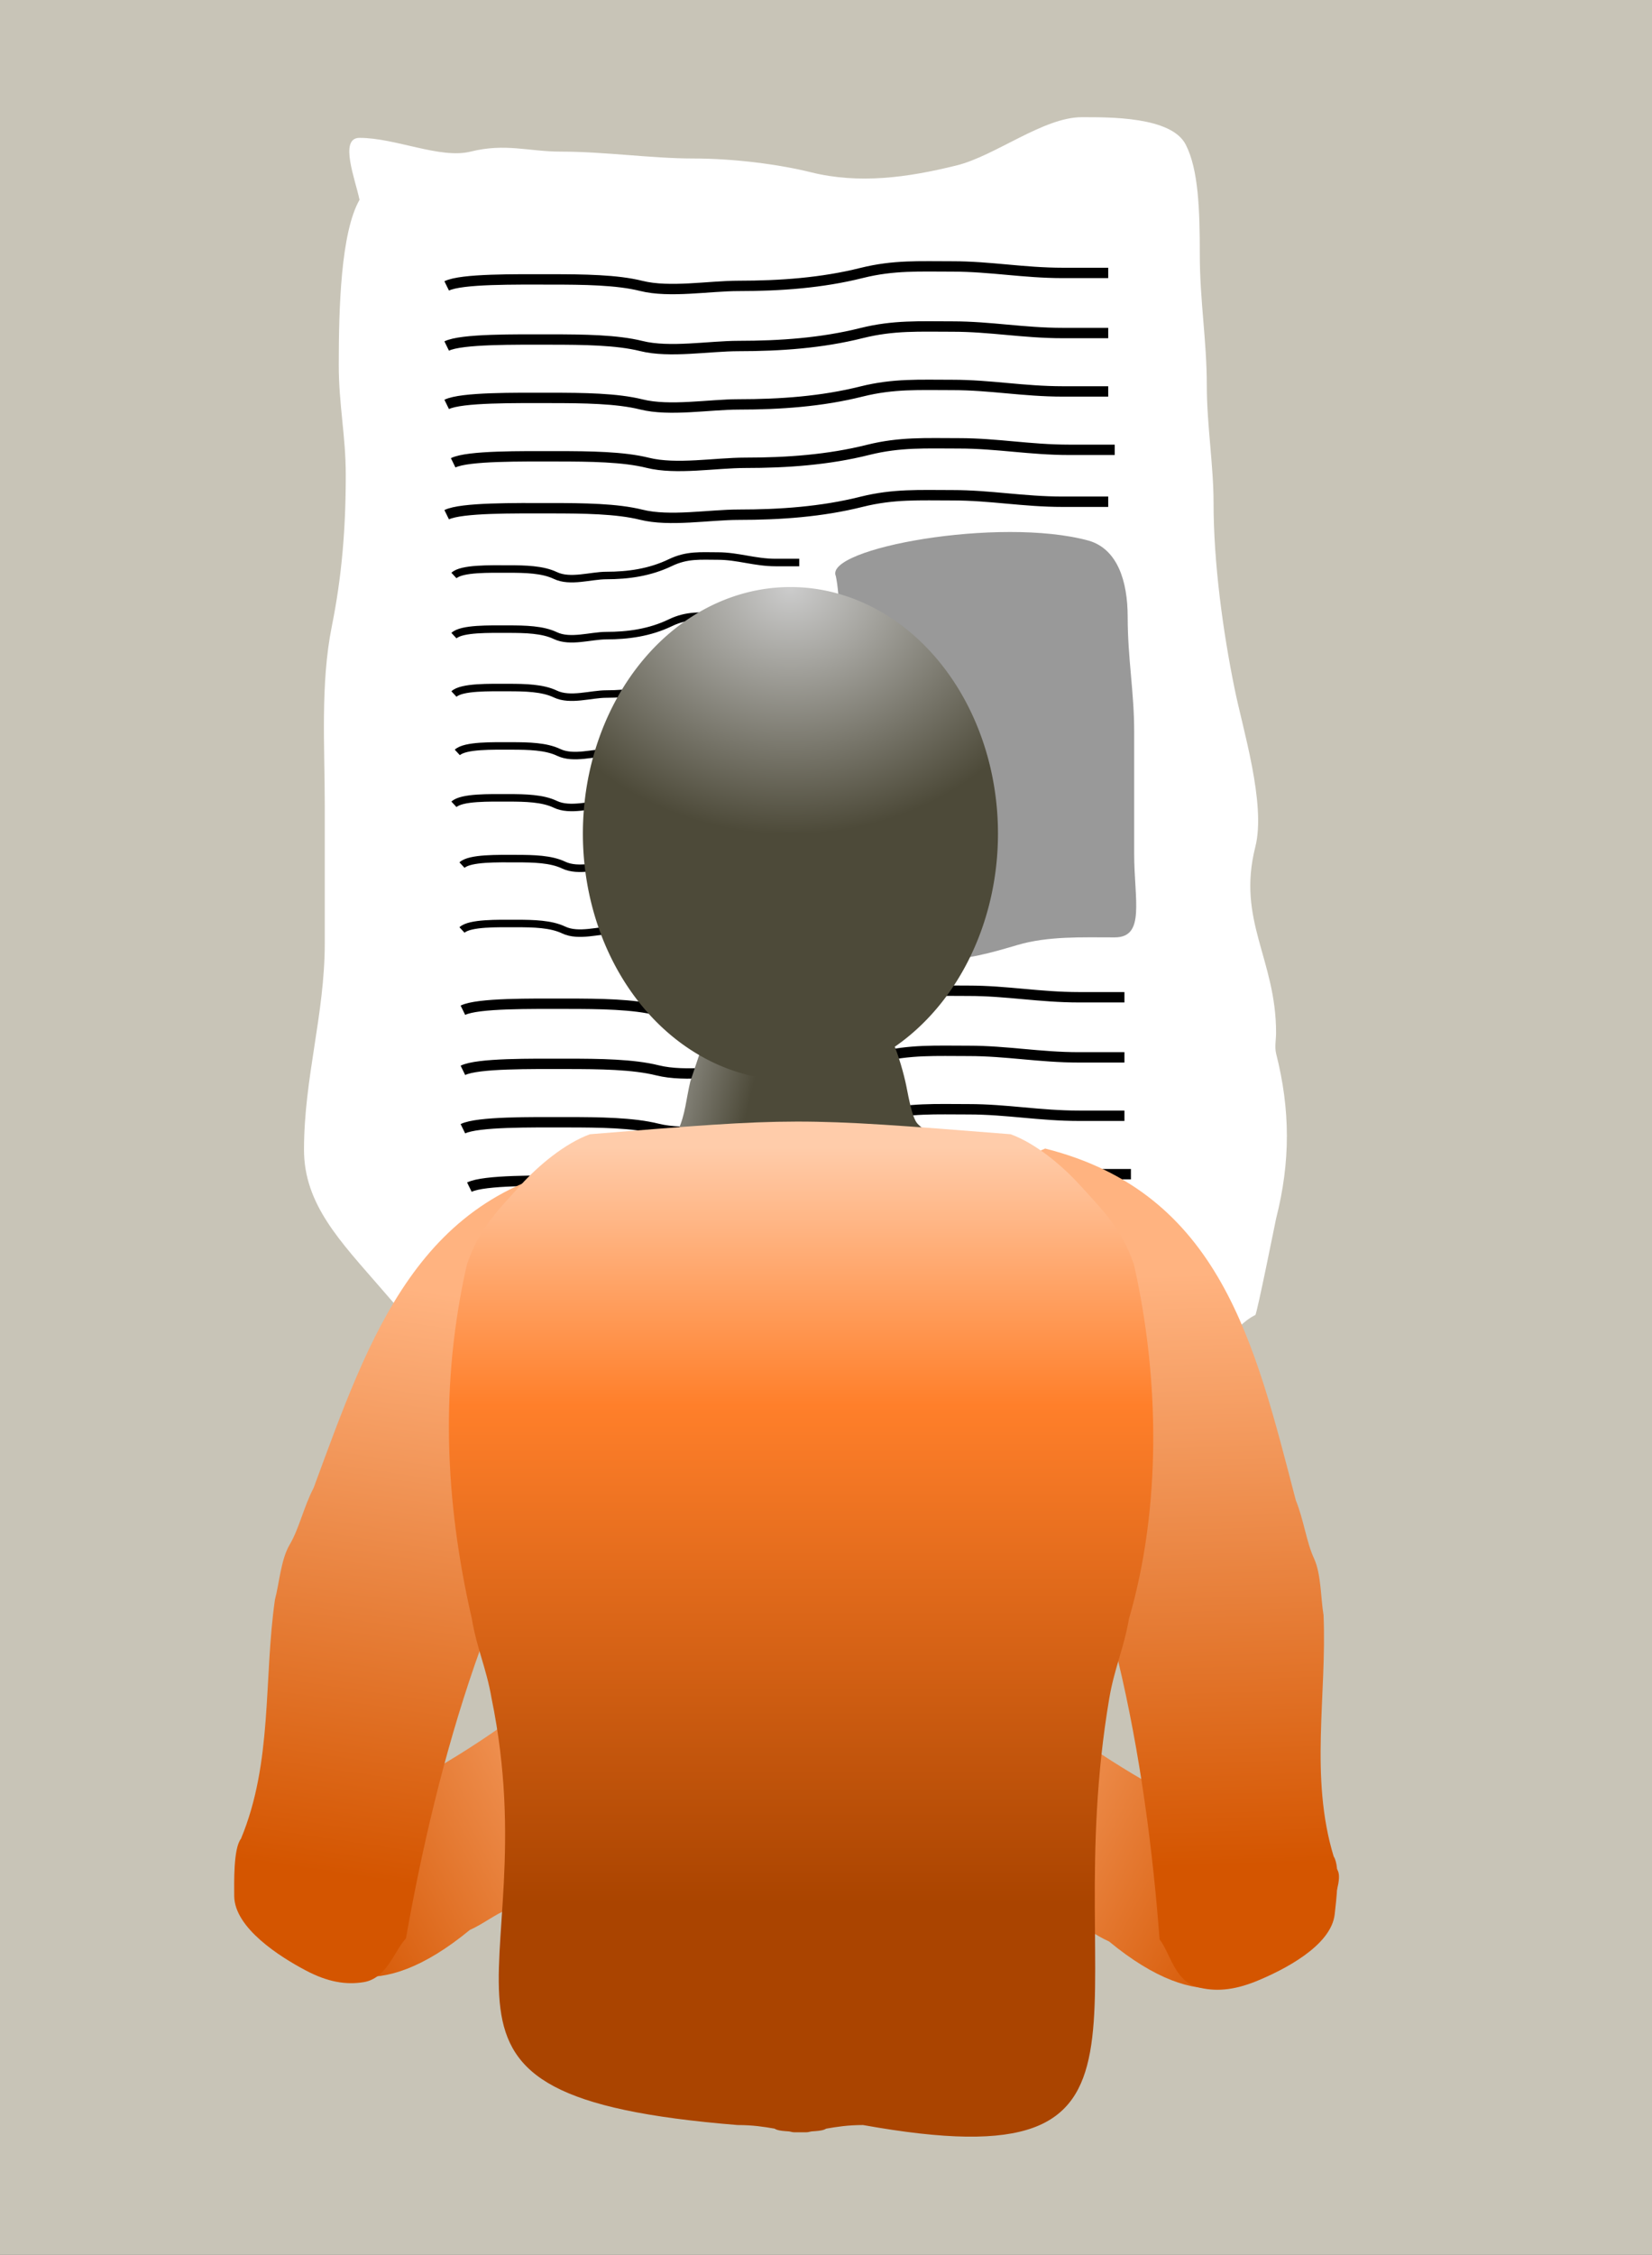
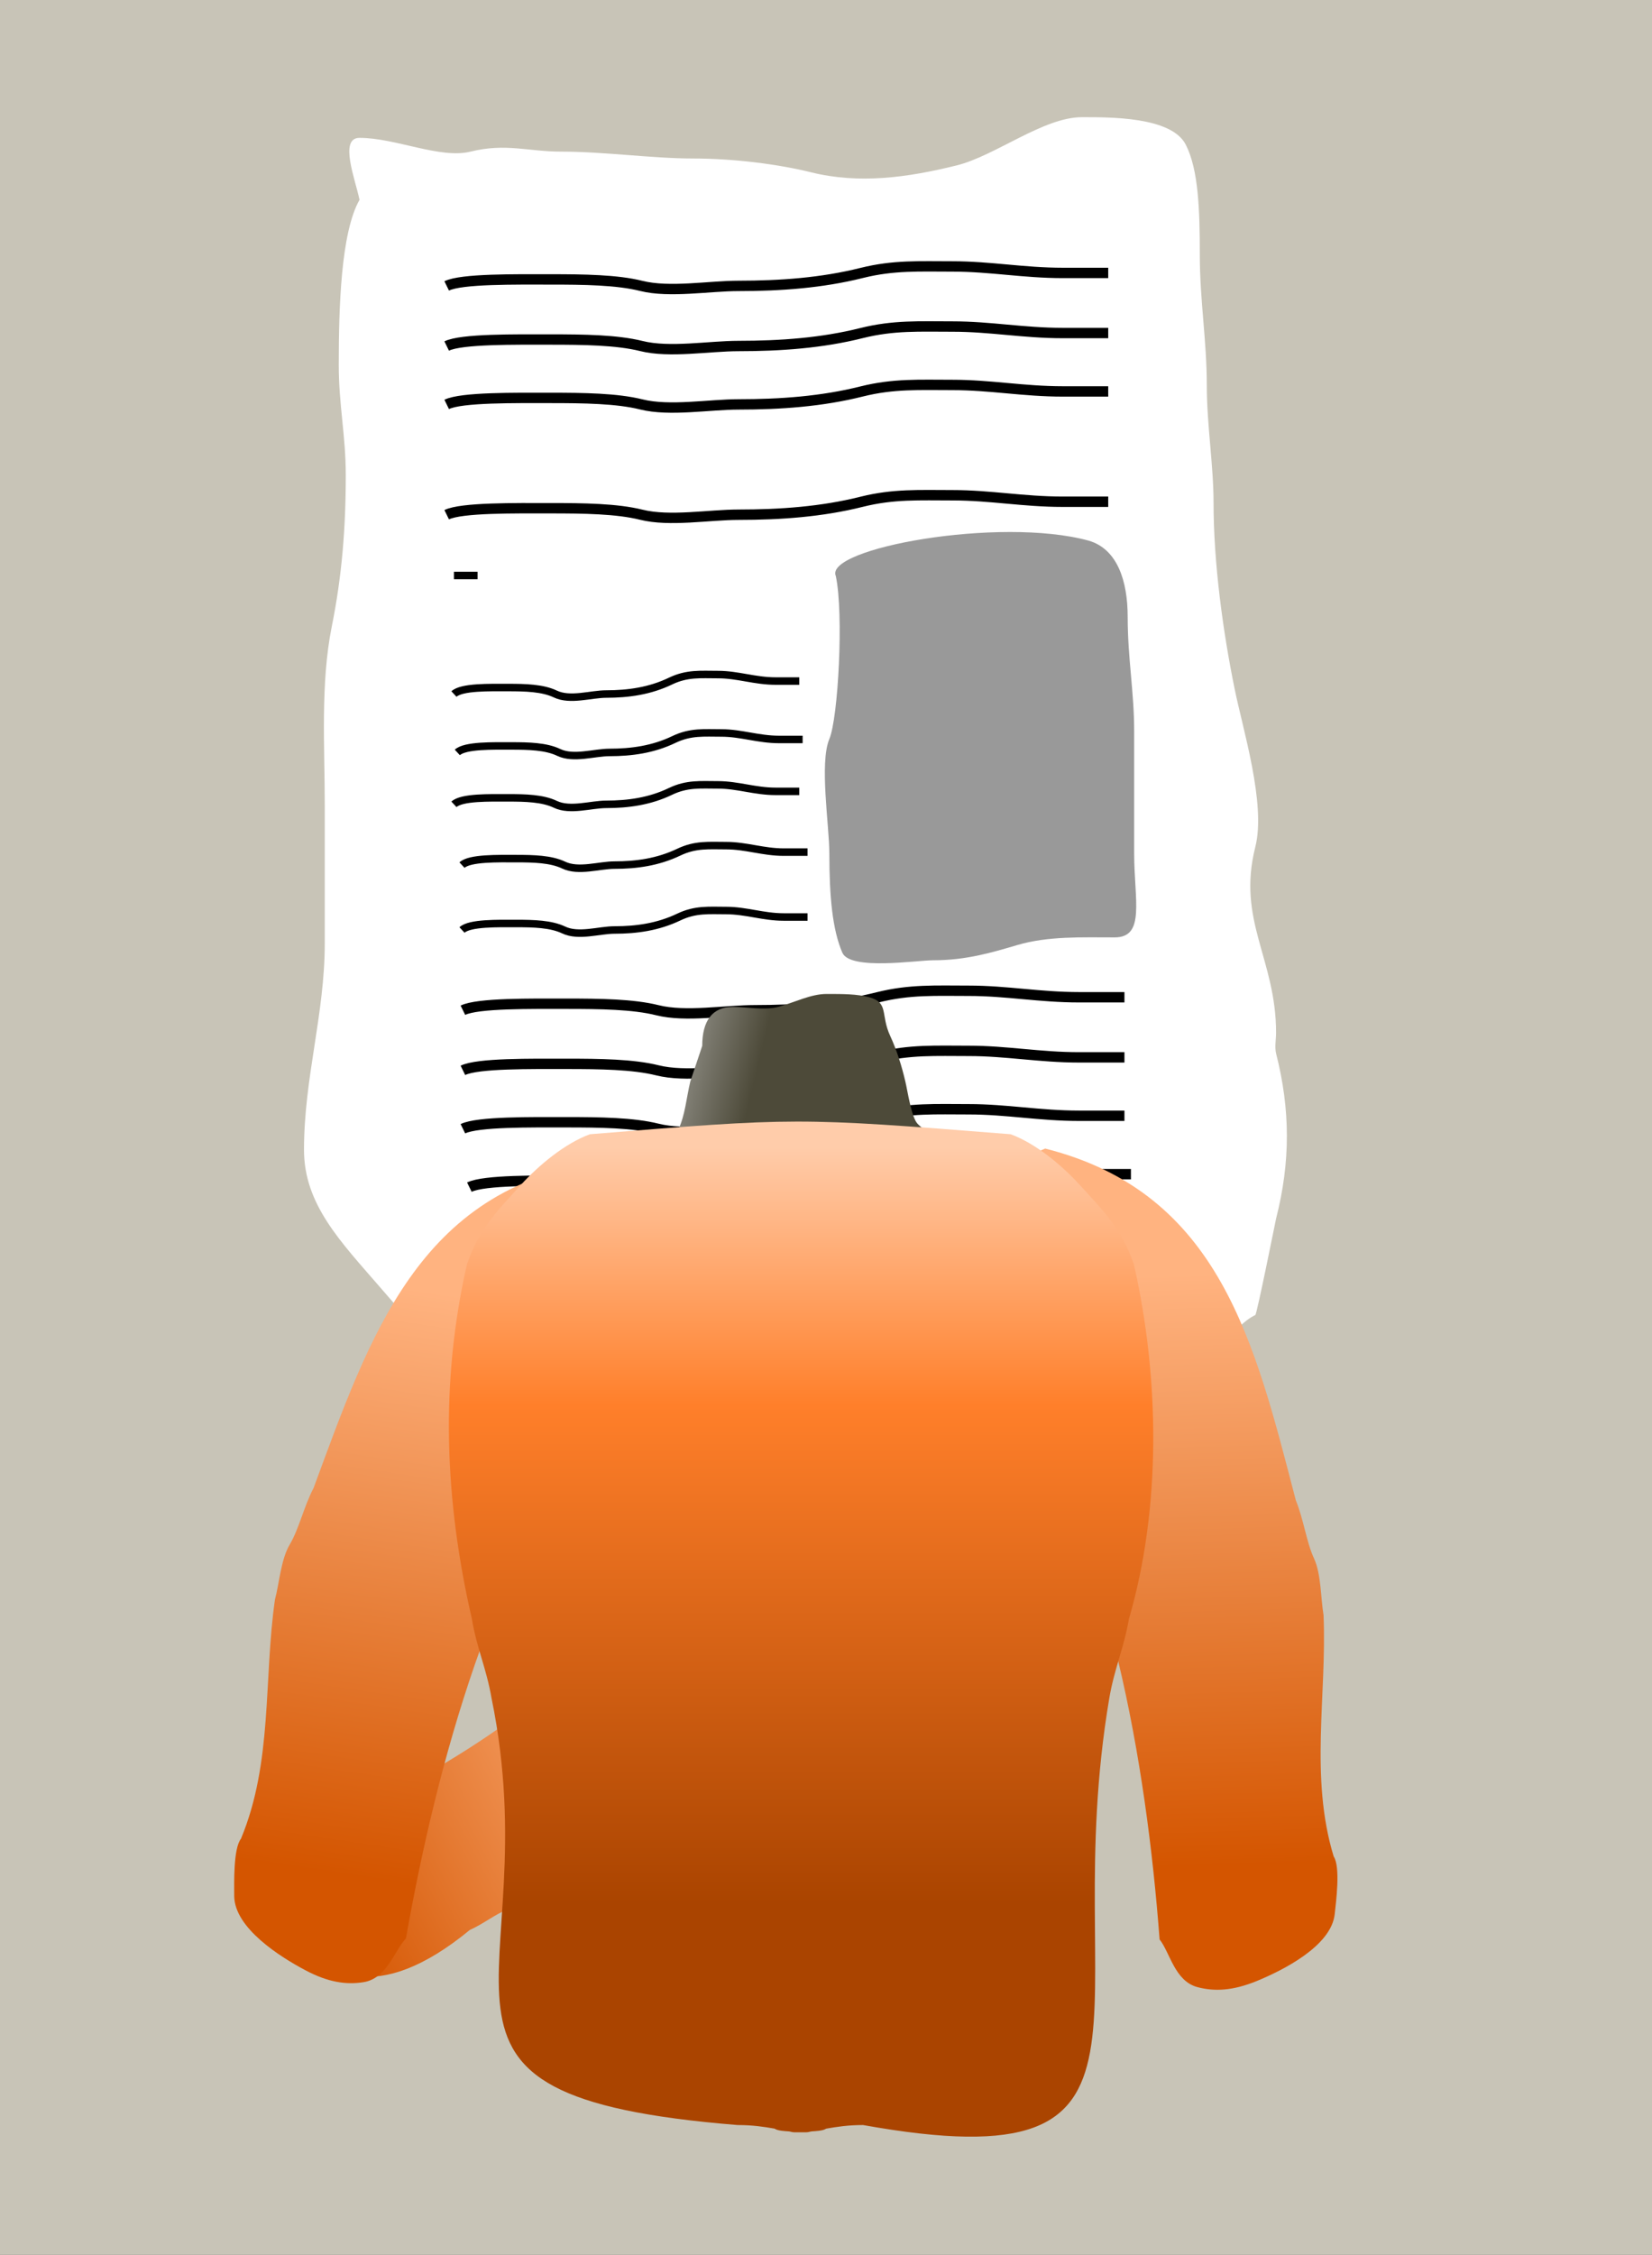
<svg xmlns="http://www.w3.org/2000/svg" xmlns:ns1="http://sodipodi.sourceforge.net/DTD/sodipodi-0.dtd" xmlns:ns2="http://www.inkscape.org/namespaces/inkscape" xmlns:xlink="http://www.w3.org/1999/xlink" id="svg4295" ns1:docname="read_people1.svg" viewBox="0 0 75.905 103.56" ns1:version="0.32" version="1.0" ns2:output_extension="org.inkscape.output.svg.inkscape" ns2:version="0.46">
  <rect x="0" y="0" width="75.905" height="103.56" fill="#333333" stroke="none" />
  <defs id="defs4297">
    <linearGradient id="linearGradient5571">
      <stop id="stop5573" style="stop-color:#cccccc" offset="0" />
      <stop id="stop5575" style="stop-color:#4d4a39" offset="1" />
    </linearGradient>
    <linearGradient id="linearGradient4092" ns2:collect="always">
      <stop id="stop4094" style="stop-color:#ffb380" offset="0" />
      <stop id="stop4096" style="stop-color:#d45500" offset="1" />
    </linearGradient>
    <linearGradient id="linearGradient2688" y2="63.17" xlink:href="#linearGradient4092" gradientUnits="userSpaceOnUse" x2="928.39" gradientTransform="matrix(.491 -.809 -.673 -.5 258.9 872)" y1="81.939" x1="926.94" ns2:collect="always" />
    <linearGradient id="linearGradient2690" y2="81.179" xlink:href="#linearGradient4092" gradientUnits="userSpaceOnUse" x2="927.81" gradientTransform="matrix(-1.281 .213 .193 1.157 1843.7 -204.91)" y1="61.948" x1="924.93" ns2:collect="always" />
    <linearGradient id="linearGradient2692" y2="63.17" xlink:href="#linearGradient4092" gradientUnits="userSpaceOnUse" x2="928.39" gradientTransform="matrix(-.491 -.809 .673 -.5 1049 871.56)" y1="81.939" x1="926.94" ns2:collect="always" />
    <linearGradient id="linearGradient2694" y2="81.459" xlink:href="#linearGradient4092" gradientUnits="userSpaceOnUse" x2="927.46" gradientTransform="matrix(1.254 .338 -.305 1.132 -501.75 -318.75)" y1="62.218" x1="924.98" ns2:collect="always" />
    <linearGradient id="linearGradient2696" y2="52.859" xlink:href="#linearGradient5571" gradientUnits="userSpaceOnUse" x2="653.34" gradientTransform="matrix(.935 0 0 1 42.015 2.406)" y1="51.268" x1="647.22" ns2:collect="always" />
    <linearGradient id="linearGradient2698" y2="58.545" gradientUnits="userSpaceOnUse" x2="943.5" gradientTransform="matrix(.759 0 0 1.115 -61.661 -6.348)" y1="84.677" x1="943.5" ns2:collect="always">
      <stop id="stop5557" style="stop-color:#aa4400" offset="0" />
      <stop id="stop5559" style="stop-color:#ff7f2a" offset=".658" />
      <stop id="stop5561" style="stop-color:#ffccaa" offset="1" />
    </linearGradient>
    <radialGradient id="radialGradient2700" xlink:href="#linearGradient5571" gradientUnits="userSpaceOnUse" cy="42" cx="646.5" gradientTransform="matrix(1.375 0 0 1.188 -242.44 -9.375)" r="8" ns2:collect="always" />
  </defs>
  <ns1:namedview id="base" bordercolor="#666666" ns2:pageshadow="2" guidetolerance="10" pagecolor="#ffffff" gridtolerance="10000" ns2:window-height="967" ns2:zoom="1.979899" objecttolerance="10" showgrid="false" borderopacity="1.0" ns2:current-layer="layer1" ns2:cx="42.650594" ns2:cy="42.341244" ns2:window-y="0" ns2:window-x="0" ns2:window-width="1280" ns2:pageopacity="0.0" ns2:document-units="px" />
  <g id="layer1" ns2:label="Layer 1" ns2:groupmode="layer" transform="translate(-440 -412.01)">
    <g id="g2654">
      <rect id="rect20408" style="fill:#c8c4b7" rx="0" ry="43.221" height="103.56" width="75.905" y="412.01" x="440" />
      <g id="g21035" transform="matrix(1.192 0 0 1.192 -304.02 396.92)">
        <g id="g20410" transform="translate(.646 -2.075)">
-           <path id="path5623" ns1:nodetypes="cscscccssscc" style="fill-rule:evenodd;fill:url(#linearGradient2688)" d="m663.55 87.799c0.38 0.283 0.83 0.776 1.26 0.938 0.46 0.172 0.94 0.568 1.47 0.799 3.57 2.941 5.68 1.782 6.67 0.101 0.46-0.774 1.06-0.746 1.87-1.307 0.83-2.38 0.02-1.301-1.82-2.76-4.33-0.979-9.07-4.42-12.79-7.746-0.44-0.045-1.08-0.525-1.61-0.167-0.4 0.267-0.71 0.669-0.95 1.353-0.27 0.785-0.67 2.287-0.11 3 0.21 0.269 0.81 1.074 1.14 1.141 1.98 1.095 3.24 3.102 4.87 4.648z" />
          <g id="g5476" transform="translate(0,6)">
            <path id="path5422" style="fill-rule:evenodd;fill:#ffffff" d="m637.39 16.433c-0.72 1.266-0.8 4.152-0.8 6.365 0 1.545 0.27 2.72 0.27 4.244 0 2.049-0.15 3.901-0.54 5.835-0.44 2.192-0.27 4.618-0.27 6.896v5.305c0 2.748-0.8 5.181-0.8 7.957 0 2.107 1.41 3.537 2.94 5.305 1.12 1.284 1.1 1.397 2.95 1.856 2.63 0.651 5.81 0.796 8.56 0.796 1.5 0 2.68-0.796 4.29-0.796 1.31 0 2.82 0.037 3.74 0.266 1.19 0.293 2.47 0.279 3.48 0.53 1.24 0.307 2.99 0 4.29 0h4.01c1.19 0 1.46-1.122 2.41-1.591 0.06-0.029 0.78-3.626 0.8-3.714 0.56-2.196 0.55-4.204 0-6.365-0.06-0.257 0-0.531 0-0.796 0-2.842-1.52-4.32-0.8-7.161 0.42-1.655-0.49-4.558-0.8-6.101-0.45-2.203-0.81-4.845-0.81-7.161 0-1.431-0.26-3.011-0.26-4.509 0-1.731-0.27-3.282-0.27-5.039 0-1.727-0.05-3.284-0.54-4.244-0.55-1.09-2.96-1.061-4.01-1.061-1.48 0-3.33 1.487-4.82 1.857-1.9 0.47-3.76 0.726-5.62 0.265-1.24-0.307-2.96-0.531-4.55-0.531-1.58 0-3.4-0.265-5.09-0.265-1.26 0-2.12-0.336-3.48 0-1.17 0.291-2.89-0.53-4.28-0.53-0.8 0-0.16 1.607 0 2.387z" />
            <g id="g5434">
              <path id="path5424" style="stroke:#000000;stroke-width:0.4;fill:none" d="m640.75 19.75c0.57-0.28 2.65-0.25 4-0.25 1.28 0 2.56 0.015 3.5 0.25 1.09 0.273 2.62 0 3.75 0 1.61 0 3.21-0.114 4.75-0.5 1.23-0.306 2.22-0.25 3.5-0.25 1.46 0 2.73 0.25 4.25 0.25h1.75" />
              <path id="path5426" style="stroke:#000000;stroke-width:0.4;fill:none" d="m640.75 22.066c0.57-0.279 2.65-0.25 4-0.25 1.28 0 2.56 0.016 3.5 0.25 1.09 0.273 2.62 0 3.75 0 1.61 0 3.21-0.113 4.75-0.5 1.23-0.306 2.22-0.25 3.5-0.25 1.46 0 2.73 0.25 4.25 0.25h1.75" />
              <path id="path5428" style="stroke:#000000;stroke-width:0.4;fill:none" d="m640.75 24.316c0.57-0.279 2.65-0.25 4-0.25 1.28 0 2.56 0.016 3.5 0.25 1.09 0.273 2.62 0 3.75 0 1.61 0 3.21-0.113 4.75-0.5 1.23-0.306 2.22-0.25 3.5-0.25 1.46 0 2.73 0.25 4.25 0.25h1.75" />
-               <path id="path5430" style="stroke:#000000;stroke-width:0.4;fill:none" d="m641 26.566c0.57-0.279 2.65-0.25 4-0.25 1.28 0 2.56 0.016 3.5 0.25 1.09 0.273 2.62 0 3.75 0 1.61 0 3.21-0.113 4.75-0.5 1.23-0.306 2.22-0.25 3.5-0.25 1.46 0 2.73 0.25 4.25 0.25h1.75" />
              <path id="path5432" style="stroke:#000000;stroke-width:0.4;fill:none" d="m640.75 28.566c0.57-0.279 2.65-0.25 4-0.25 1.28 0 2.56 0.016 3.5 0.25 1.09 0.273 2.62 0 3.75 0 1.61 0 3.21-0.113 4.75-0.5 1.23-0.306 2.22-0.25 3.5-0.25 1.46 0 2.73 0.25 4.25 0.25h1.75" />
            </g>
-             <path id="path5443" style="stroke:#000000;stroke-width:0.289;fill:none" d="m641.03 30.908c0.3-0.279 1.38-0.25 2.09-0.25 0.66 0 1.33 0.015 1.82 0.25 0.57 0.273 1.37 0 1.96 0 0.84 0 1.68-0.114 2.48-0.5 0.64-0.306 1.16-0.25 1.83-0.25 0.76 0 1.42 0.25 2.22 0.25h0.91" />
-             <path id="path5445" style="stroke:#000000;stroke-width:0.289;fill:none" d="m641.03 33.225c0.3-0.28 1.38-0.25 2.09-0.25 0.66 0 1.33 0.015 1.82 0.25 0.57 0.272 1.37 0 1.96 0 0.84 0 1.68-0.114 2.48-0.5 0.64-0.307 1.16-0.25 1.83-0.25 0.76 0 1.42 0.25 2.22 0.25h0.91" />
+             <path id="path5443" style="stroke:#000000;stroke-width:0.289;fill:none" d="m641.03 30.908h0.91" />
            <path id="path5447" style="stroke:#000000;stroke-width:0.289;fill:none" d="m641.03 35.475c0.3-0.28 1.38-0.25 2.09-0.25 0.66 0 1.33 0.015 1.82 0.25 0.57 0.272 1.37 0 1.96 0 0.84 0 1.68-0.114 2.48-0.5 0.64-0.307 1.16-0.25 1.83-0.25 0.76 0 1.42 0.25 2.22 0.25h0.91" />
            <path id="path5449" style="stroke:#000000;stroke-width:0.289;fill:none" d="m641.16 37.725c0.3-0.28 1.38-0.25 2.09-0.25 0.66 0 1.33 0.015 1.82 0.25 0.57 0.272 1.37 0 1.96 0 0.84 0 1.68-0.114 2.48-0.5 0.64-0.307 1.16-0.25 1.83-0.25 0.76 0 1.42 0.25 2.22 0.25h0.91" />
            <path id="path5451" style="stroke:#000000;stroke-width:0.289;fill:none" d="m641.03 39.725c0.3-0.28 1.38-0.25 2.09-0.25 0.66 0 1.33 0.015 1.82 0.25 0.57 0.272 1.37 0 1.96 0 0.84 0 1.68-0.114 2.48-0.5 0.64-0.307 1.16-0.25 1.83-0.25 0.76 0 1.42 0.25 2.22 0.25h0.91" />
            <path id="path5453" ns1:nodetypes="cssssssssscc" style="fill-rule:evenodd;fill:#999999" d="m655.75 30.931c0.31 1.462 0.09 5.473-0.25 6.277-0.39 0.927 0 3.346 0 4.409 0 1.668 0.12 2.94 0.5 3.822 0.3 0.696 2.87 0.294 3.5 0.294 1.28 0 2.27-0.3 3.25-0.588 1.18-0.348 2.49-0.294 3.75-0.294 1.19 0 0.75-1.443 0.75-3.234v-4.703c0-1.522-0.25-2.811-0.25-4.409 0-1.394-0.4-2.616-1.5-2.939-3.44-0.942-10.22 0.299-9.75 1.365z" />
            <g id="g5455" transform="translate(0.625 27.908)">
              <path id="path5457" style="stroke:#000000;stroke-width:0.4;fill:none" d="m640.75 19.75c0.57-0.28 2.65-0.25 4-0.25 1.28 0 2.56 0.015 3.5 0.25 1.09 0.273 2.62 0 3.75 0 1.61 0 3.21-0.114 4.75-0.5 1.23-0.306 2.22-0.25 3.5-0.25 1.46 0 2.73 0.25 4.25 0.25h1.75" />
              <path id="path5459" style="stroke:#000000;stroke-width:0.4;fill:none" d="m640.75 22.066c0.57-0.279 2.65-0.25 4-0.25 1.28 0 2.56 0.016 3.5 0.25 1.09 0.273 2.62 0 3.75 0 1.61 0 3.21-0.113 4.75-0.5 1.23-0.306 2.22-0.25 3.5-0.25 1.46 0 2.73 0.25 4.25 0.25h1.75" />
              <path id="path5461" style="stroke:#000000;stroke-width:0.4;fill:none" d="m640.75 24.316c0.57-0.279 2.65-0.25 4-0.25 1.28 0 2.56 0.016 3.5 0.25 1.09 0.273 2.62 0 3.75 0 1.61 0 3.21-0.113 4.75-0.5 1.23-0.306 2.22-0.25 3.5-0.25 1.46 0 2.73 0.25 4.25 0.25h1.75" />
              <path id="path5463" style="stroke:#000000;stroke-width:0.4;fill:none" d="m641 26.566c0.57-0.279 2.65-0.25 4-0.25 1.28 0 2.56 0.016 3.5 0.25 1.09 0.273 2.62 0 3.75 0 1.61 0 3.21-0.113 4.75-0.5 1.23-0.306 2.22-0.25 3.5-0.25 1.46 0 2.73 0.25 4.25 0.25h1.75" />
              <path id="path5465" style="stroke:#000000;stroke-width:0.4;fill:none" d="m640.75 28.566c0.57-0.279 2.65-0.25 4-0.25 1.28 0 2.56 0.016 3.5 0.25 1.09 0.273 2.62 0 3.75 0 1.61 0 3.21-0.113 4.75-0.5 1.23-0.306 2.22-0.25 3.5-0.25 1.46 0 2.73 0.25 4.25 0.25h1.75" />
            </g>
            <path id="path5472" style="stroke:#000000;stroke-width:0.289;fill:none" d="m641.34 42.066c0.3-0.279 1.39-0.25 2.09-0.25 0.67 0 1.34 0.016 1.83 0.25 0.57 0.273 1.37 0 1.96 0 0.84 0 1.67-0.113 2.48-0.5 0.64-0.306 1.16-0.25 1.82-0.25 0.77 0 1.43 0.25 2.22 0.25h0.92" />
            <path id="path5474" style="stroke:#000000;stroke-width:0.289;fill:none" d="m641.34 44.566c0.3-0.279 1.39-0.25 2.09-0.25 0.67 0 1.34 0.016 1.83 0.25 0.57 0.273 1.37 0 1.96 0 0.84 0 1.67-0.113 2.48-0.5 0.64-0.306 1.16-0.25 1.82-0.25 0.77 0 1.43 0.25 2.22 0.25h0.92" />
          </g>
          <path id="path5501" ns1:nodetypes="csccccssscc" style="fill-rule:evenodd;fill:url(#linearGradient2690)" d="m674.55 76.965c-0.11-0.654-0.09-1.567-0.36-2.169-0.3-0.636-0.4-1.5-0.71-2.26-1.58-6.052-2.91-11.844-9.66-13.549-3.15 1.269-1.41 6.819-0.97 10.065 3.42 5.432 4.86 13.503 5.38 20.407 0.4 0.5 0.58 1.604 1.46 1.838 0.66 0.174 1.36 0.139 2.27-0.229 1.03-0.422 2.89-1.357 3.02-2.584 0.05-0.463 0.23-1.816-0.04-2.223-0.93-3.059-0.26-6.199-0.39-9.296z" />
          <path id="path5619" ns1:nodetypes="cscscccssscc" style="fill-rule:evenodd;fill:url(#linearGradient2692)" d="m644.37 87.358c-0.38 0.283-0.83 0.776-1.26 0.939-0.46 0.172-0.95 0.567-1.47 0.798-3.57 2.941-5.69 1.782-6.68 0.102-0.46-0.775-1.06-0.747-1.86-1.307-0.84-2.381-0.03-1.301 1.81-2.761 4.34-0.978 9.08-4.42 12.8-7.745 0.44-0.046 1.08-0.525 1.61-0.168 0.39 0.267 0.71 0.669 0.94 1.354 0.27 0.784 0.67 2.287 0.11 2.999-0.21 0.269-0.8 1.074-1.13 1.141-1.98 1.095-3.25 3.103-4.87 4.648z" />
          <path id="path5503" ns1:nodetypes="csccccssscc" style="fill-rule:evenodd;fill:url(#linearGradient2694)" d="m634.13 76.367c0.17-0.64 0.23-1.552 0.57-2.123 0.36-0.605 0.54-1.454 0.92-2.18 2.17-5.868 4.05-11.503 10.94-12.537 3.02 1.572 0.74 6.924-0.02 10.112-3.94 5.07-6.16 12.962-7.36 19.78-0.44 0.459-0.73 1.54-1.63 1.686-0.67 0.109-1.37 0.005-2.23-0.45-0.99-0.521-2.75-1.634-2.76-2.868 0-0.465-0.04-1.829 0.26-2.207 1.23-2.954 0.87-6.144 1.31-9.213z" />
          <path id="path5577" ns1:nodetypes="cssssssssssssssc" style="fill-rule:evenodd;fill:url(#linearGradient2696)" d="m650.14 56.406c-0.16 0.668-0.19 1.271-0.47 1.875-0.38 0.813-0.58 0.75 0.35 0.75h1.87 1.87c0.71 0 1.6 0.134 2.1 0 0.55-0.146 1.14-0.125 1.64-0.125 0.59 0 1.19-0.007 1.63-0.125 0.74-0.196 0.08-0.414-0.23-0.75-0.24-0.25-0.39-1.303-0.47-1.625-0.13-0.565-0.33-1.212-0.58-1.75-0.39-0.835-0.04-1.29-0.82-1.5-0.47-0.127-1.02-0.125-1.64-0.125-0.61 0-1.23 0.329-1.87 0.5-0.51 0.137-1.22 0-1.75 0-0.78 0-1.17 0.536-1.17 1.5" />
          <path id="path5505" ns1:nodetypes="csccccsssssssssccccscc" style="fill-rule:evenodd;fill:url(#linearGradient2698)" d="m646.27 58.436c-0.97 0.356-1.98 1.203-2.66 1.951-0.89 0.987-1.61 1.681-2.08 3.065-1.04 4.562-0.86 9.091 0.19 13.653 0.19 1.143 0.56 1.898 0.76 3.065 2.28 11.092-4.53 15.303 9.48 16.44 0.59 0 1.01 0.066 1.43 0.139 0.02 0.004 0.04 0.031 0.07 0.035 0.12 0.048 0.28 0.057 0.47 0.07 0.07 0.005 0.13 0.035 0.21 0.035 0.09 0 0.16 0.003 0.24 0 0.08 0.003 0.15 0 0.24 0 0.08 0 0.14-0.03 0.21-0.035 0.19-0.013 0.35-0.022 0.48-0.07 0.02-0.009 0.05-0.025 0.07-0.035 0.42-0.073 0.84-0.139 1.42-0.139 12.73 2.285 7.44-4.31 9.49-16.44 0.2-1.167 0.56-1.922 0.76-3.065 1.25-4.291 1.18-9.277 0.19-13.653-0.48-1.384-1.19-2.078-2.09-3.065-0.68-0.748-1.69-1.595-2.66-1.951-8.29-0.658-8.29-0.644-16.22 0z" />
-           <path id="path5543" ns1:rx="8" ns1:ry="9.5" style="fill:url(#radialGradient2700)" ns1:type="arc" d="m654.5 50a8 9.5 0 1 1 -16 0 8 9.5 0 1 1 16 0z" transform="translate(7.5 -3.147)" ns1:cy="50" ns1:cx="646.5" />
        </g>
      </g>
    </g>
  </g>
</svg>